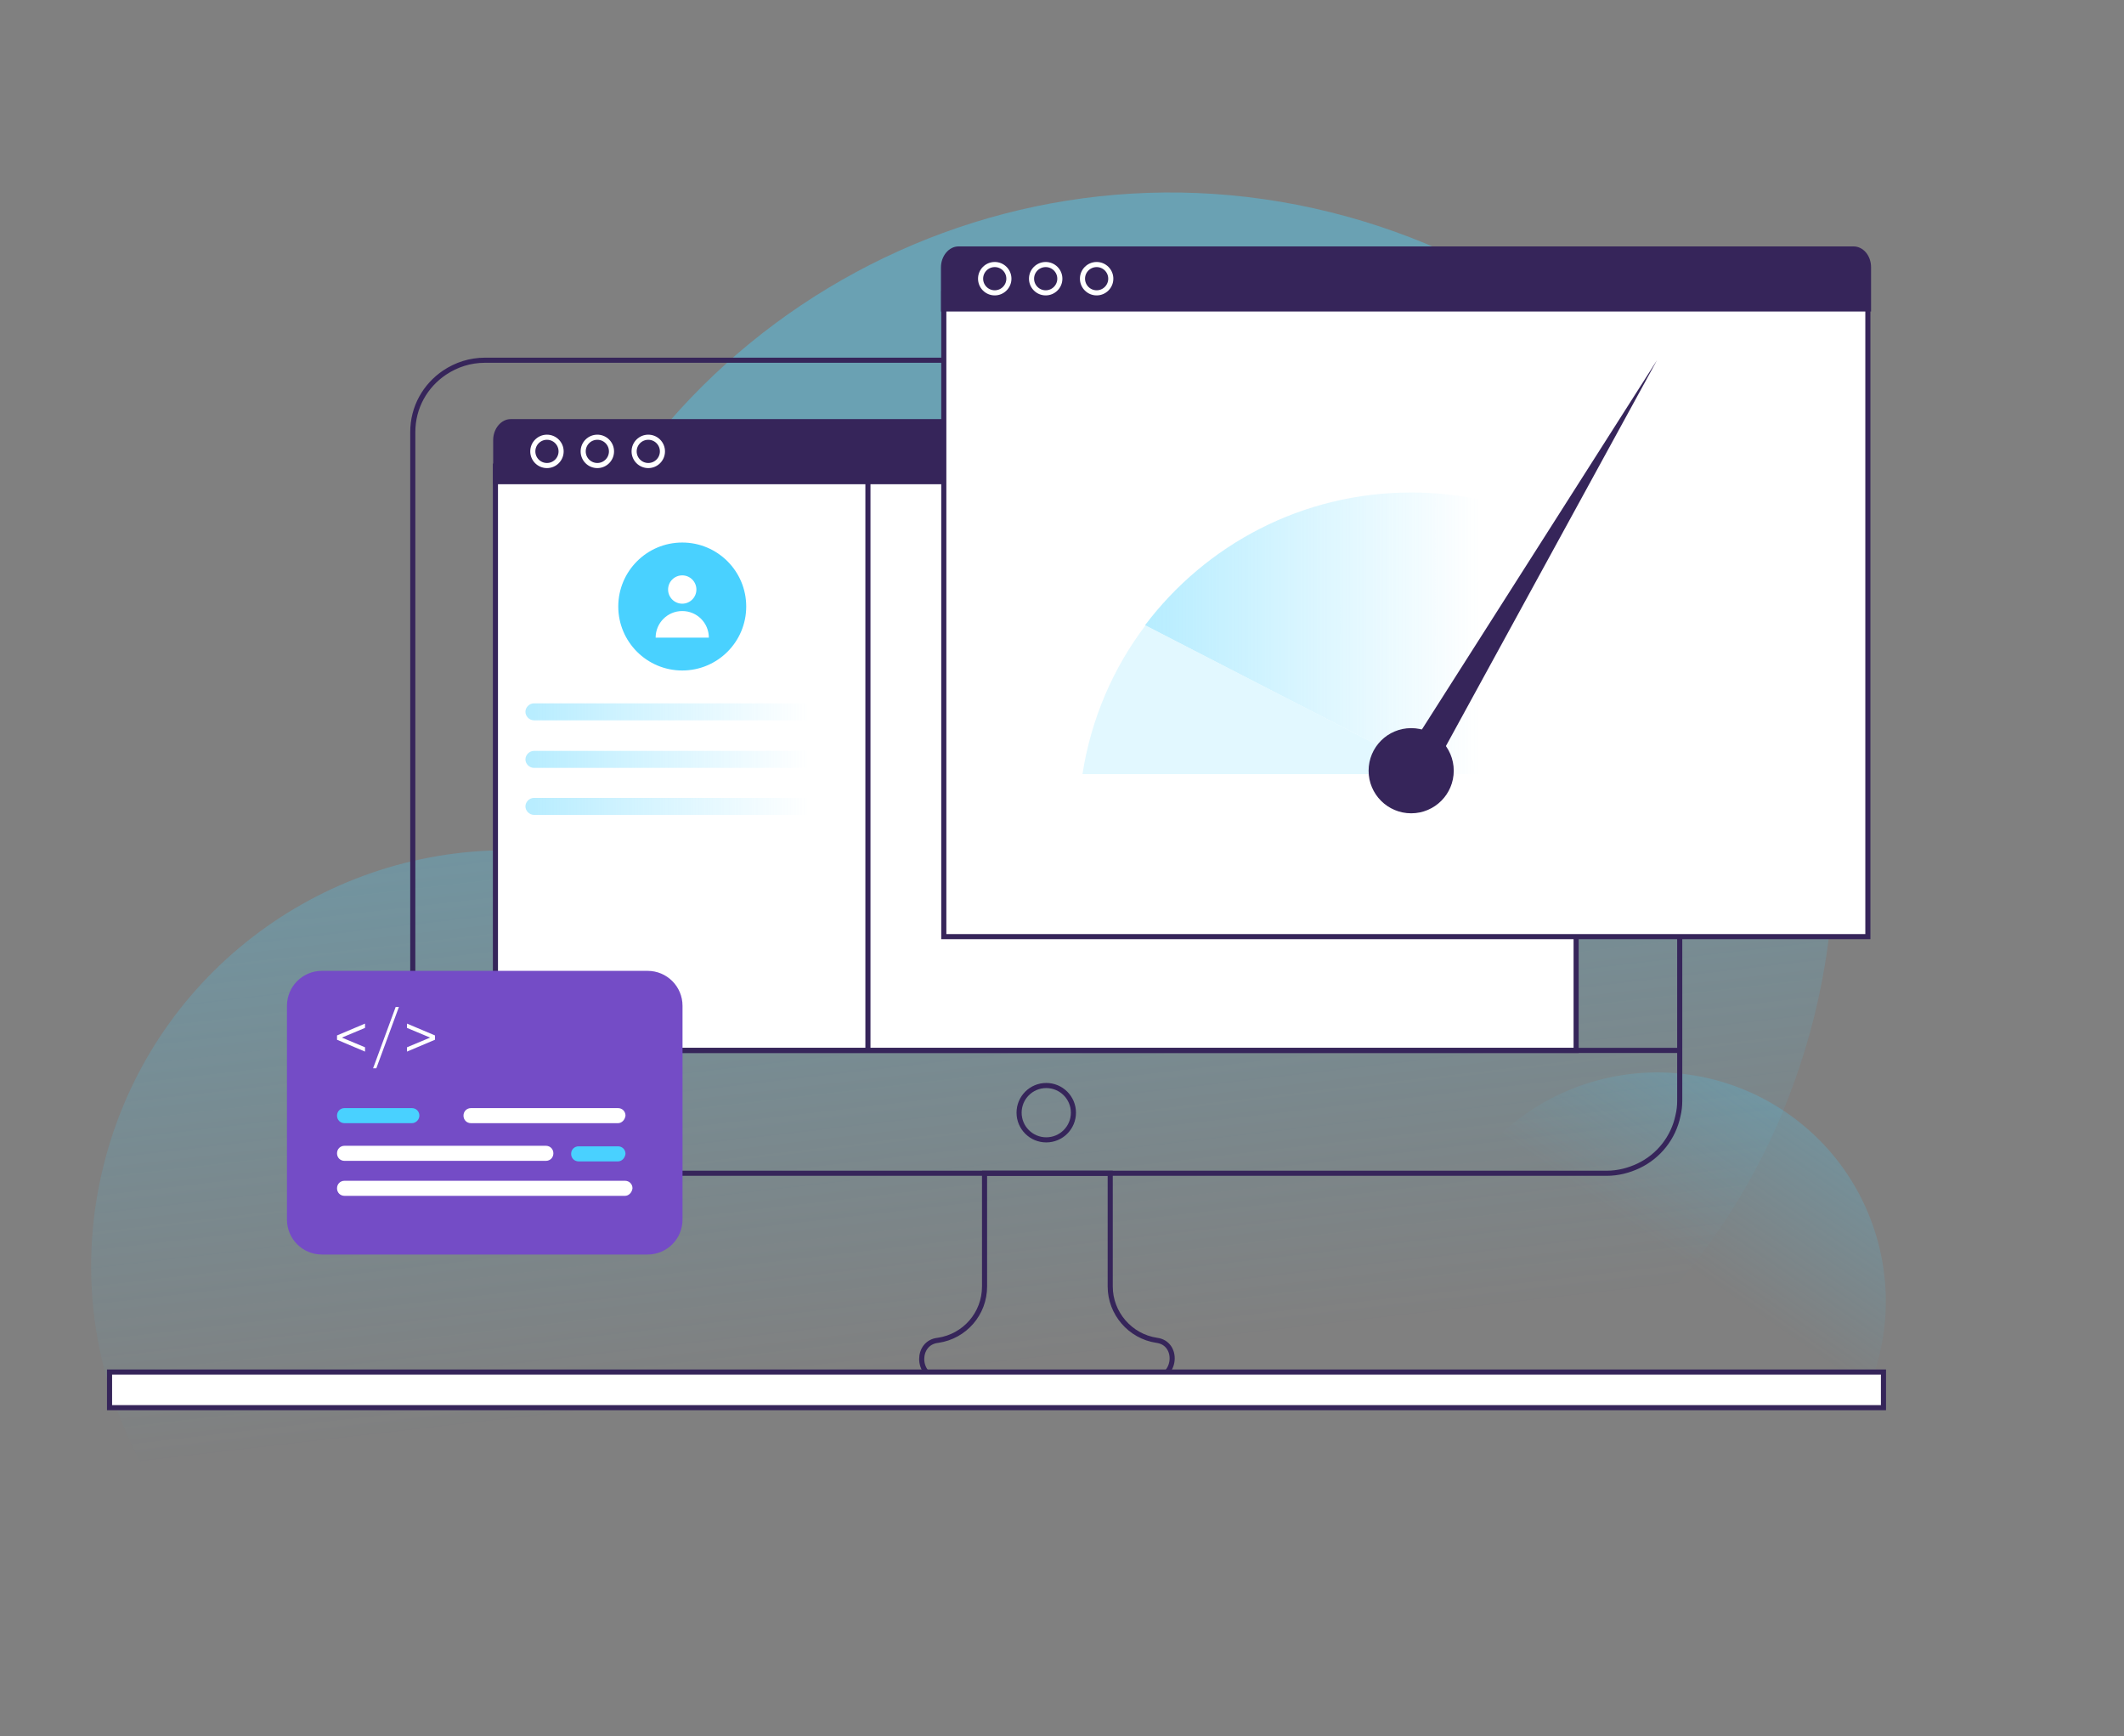
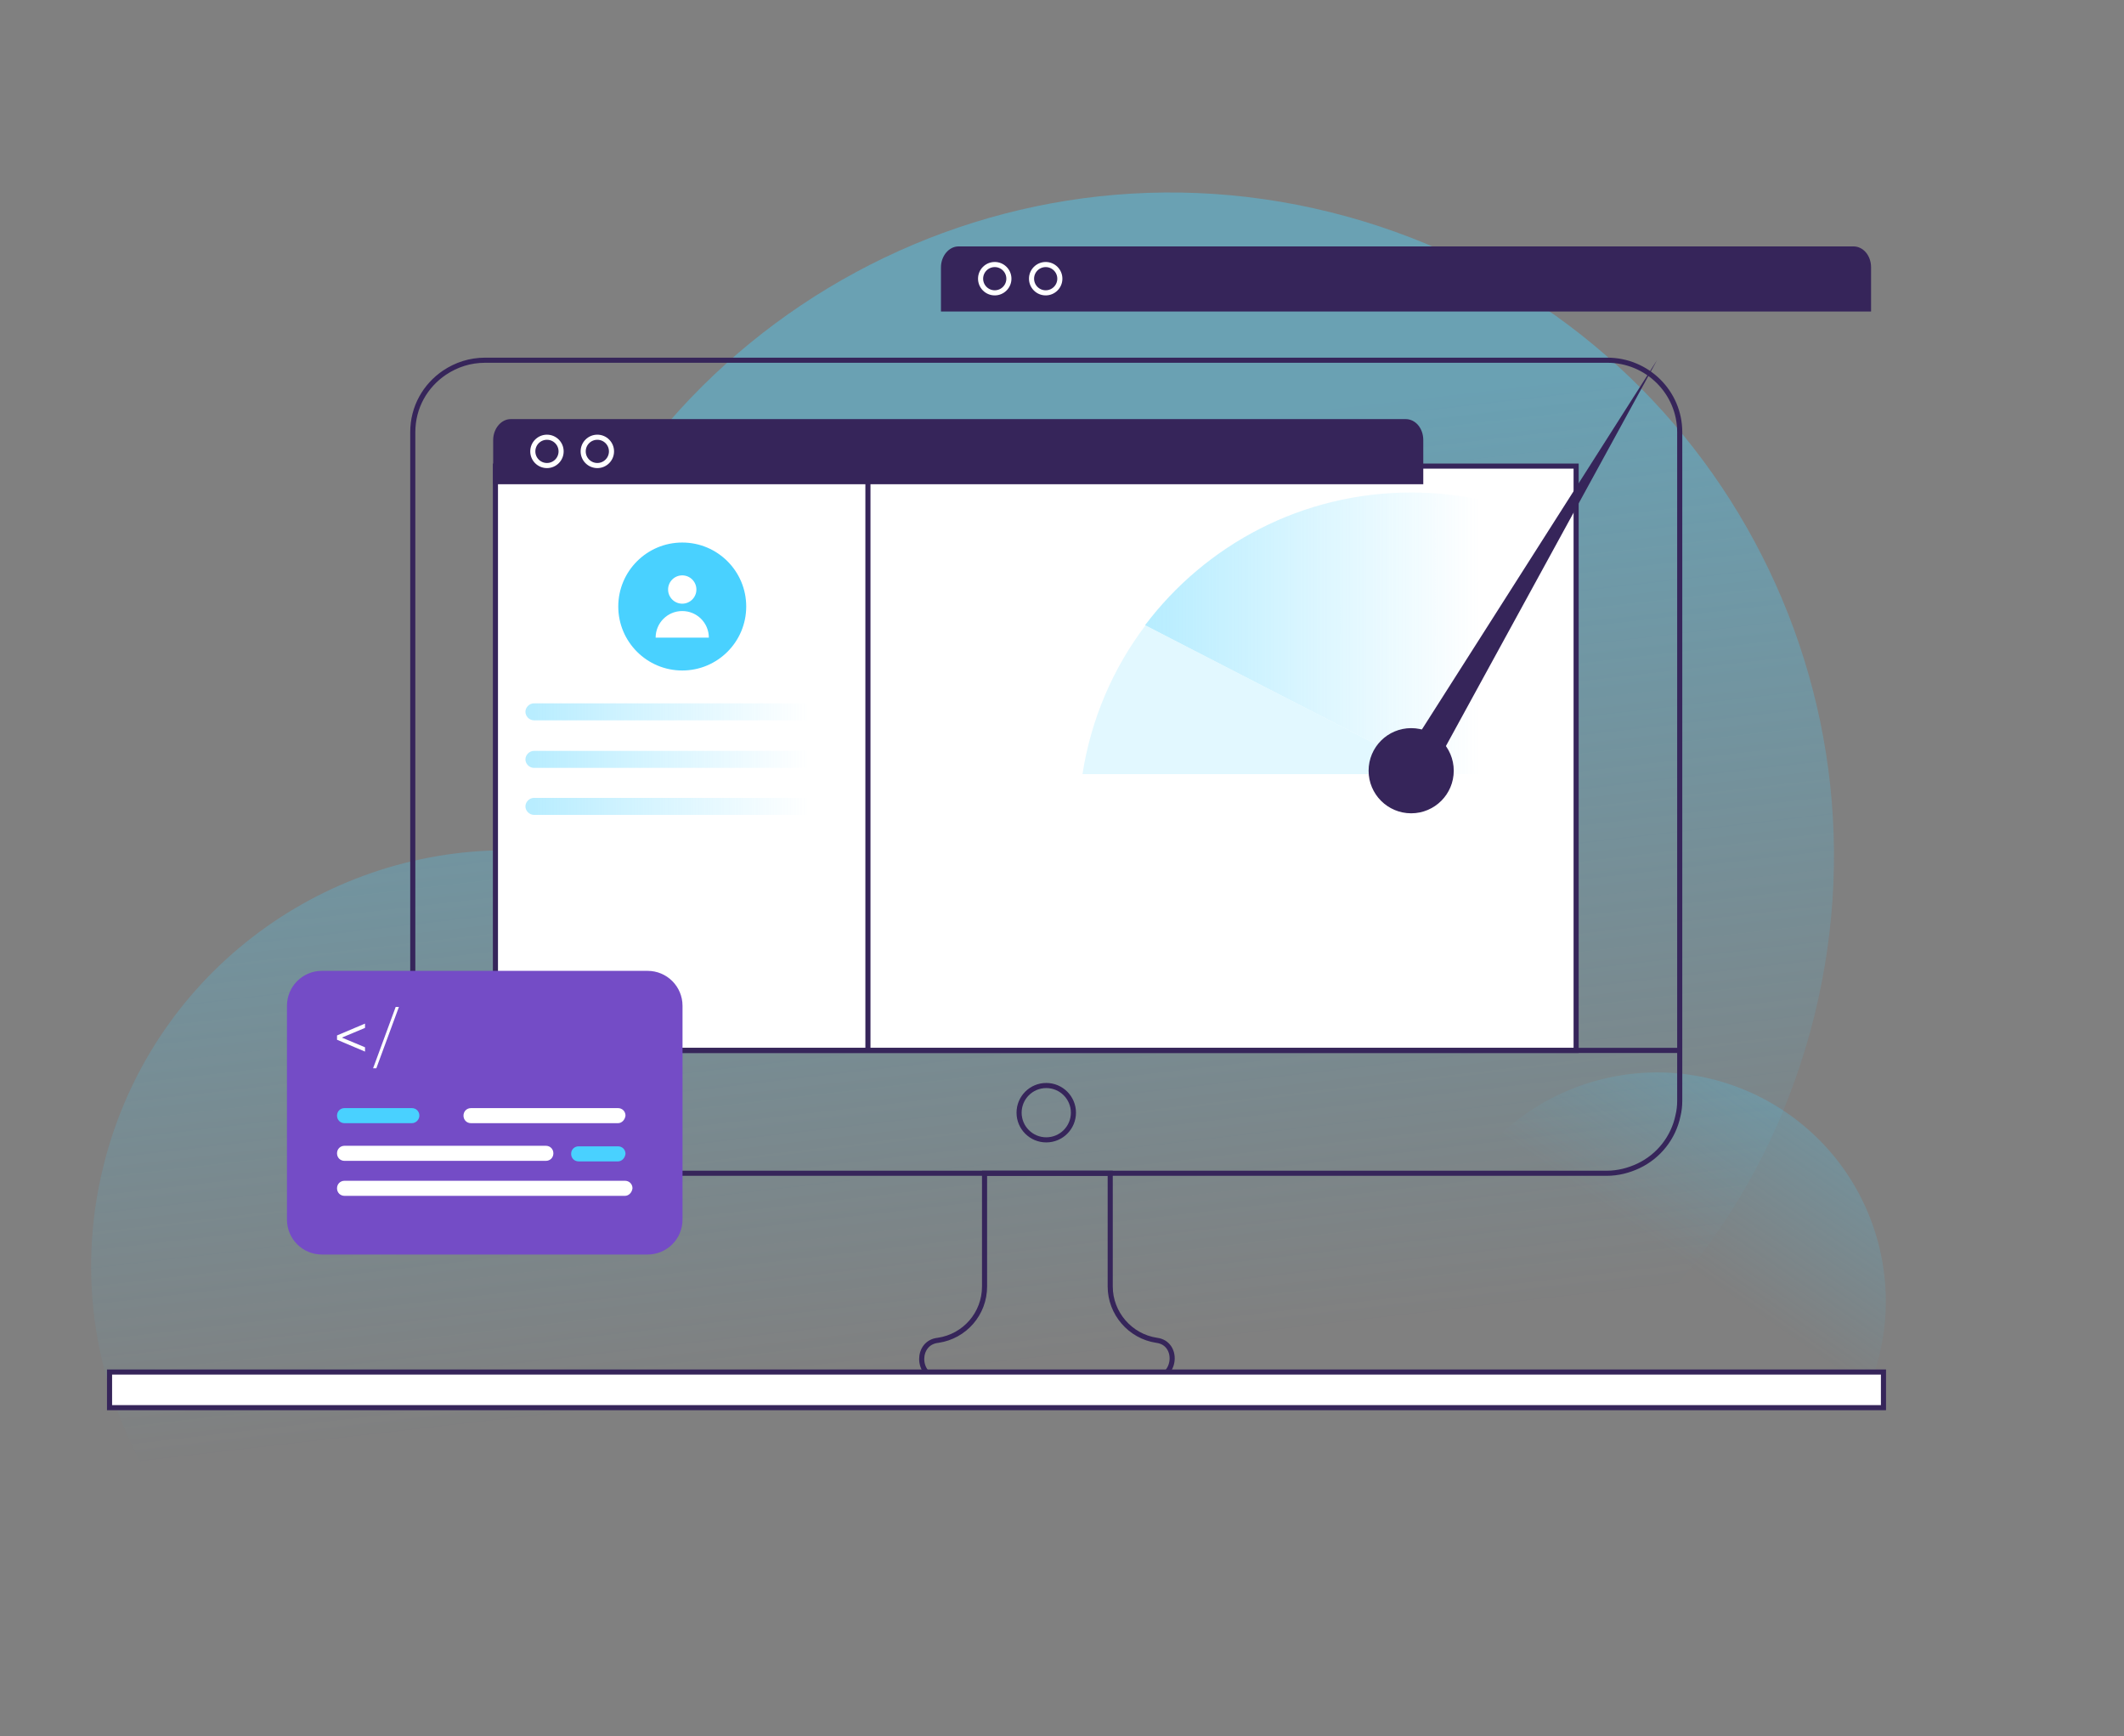
<svg xmlns="http://www.w3.org/2000/svg" width="416" height="340" viewBox="0 0 416 340" fill="none">
  <rect x="0" y="0" width="416" height="340" fill="#808080" stroke="none" />
  <path opacity="0.4" d="M355.341 198.989C338.044 268.73 267.527 311.195 197.898 293.899C188.695 291.57 179.936 288.355 171.731 284.364C155.1 317.626 117.069 336.032 79.594 326.718C36.019 315.963 9.409 271.835 20.275 228.261C29.478 191.228 62.63 166.503 99.218 166.503C99.329 156.524 100.549 146.434 103.099 136.456C120.396 66.826 190.912 24.25 260.542 41.546C330.172 58.843 372.637 129.249 355.341 198.989Z" fill="url(#paint0_linear)" />
  <path opacity="0.4" d="M367.817 243.222C361.414 219.326 336.852 205.146 312.956 211.548C289.061 217.951 274.88 242.513 281.283 266.409C287.685 290.305 312.247 304.486 336.143 298.083C360.039 291.68 374.22 267.118 367.817 243.222Z" fill="url(#paint1_linear)" />
  <path d="M328.985 84.621V215.565C328.985 216.563 328.874 217.561 328.652 218.448C327.765 222.772 324.883 226.431 320.891 228.316C319.006 229.203 316.9 229.757 314.682 229.757H95.038C87.166 229.757 80.846 223.437 80.846 215.565V84.621C80.846 79.743 83.285 75.529 87.055 72.979C89.383 71.427 92.044 70.54 95.038 70.54H314.793C322.665 70.54 328.985 76.86 328.985 84.621Z" stroke="#36255A" stroke-miterlimit="10" stroke-linecap="round" />
  <path d="M308.696 91.275H97.034V205.699H308.696V91.275Z" fill="white" stroke="#36255A" stroke-miterlimit="10" stroke-linecap="round" />
  <path d="M278.759 86.175V94.823H96.591V86.175C96.591 83.957 98.143 82.072 100.028 82.072H275.322C277.207 82.072 278.759 83.846 278.759 86.175Z" fill="#36255A" />
  <path d="M107.124 91.165C108.655 91.165 109.896 89.924 109.896 88.393C109.896 86.862 108.655 85.621 107.124 85.621C105.594 85.621 104.353 86.862 104.353 88.393C104.353 89.924 105.594 91.165 107.124 91.165Z" stroke="white" stroke-miterlimit="10" stroke-linecap="round" />
  <path d="M116.992 91.165C118.522 91.165 119.764 89.924 119.764 88.393C119.764 86.862 118.522 85.621 116.992 85.621C115.461 85.621 114.22 86.862 114.22 88.393C114.22 89.924 115.461 91.165 116.992 91.165Z" stroke="white" stroke-miterlimit="10" stroke-linecap="round" />
-   <path d="M126.97 91.165C128.501 91.165 129.742 89.924 129.742 88.393C129.742 86.862 128.501 85.621 126.97 85.621C125.439 85.621 124.198 86.862 124.198 88.393C124.198 89.924 125.439 91.165 126.97 91.165Z" stroke="white" stroke-miterlimit="10" stroke-linecap="round" />
  <path d="M80.846 205.698H328.834" stroke="#36255A" stroke-miterlimit="10" stroke-linecap="round" />
  <path d="M204.916 223.216C207.855 223.216 210.238 220.834 210.238 217.894C210.238 214.955 207.855 212.572 204.916 212.572C201.976 212.572 199.594 214.955 199.594 217.894C199.594 220.834 201.976 223.216 204.916 223.216Z" stroke="#36255A" stroke-miterlimit="10" stroke-linecap="round" />
  <path d="M225.76 269.896L205.026 269.674L184.292 269.896C181.742 269.896 180.522 268.011 180.522 266.126C180.522 264.463 181.52 262.689 183.738 262.467C188.949 261.691 192.83 257.256 192.83 251.934V229.759H217.444V251.934C217.444 257.145 221.325 261.691 226.536 262.467C230.971 263.021 230.416 269.896 225.76 269.896Z" stroke="#36255A" stroke-miterlimit="10" stroke-linecap="round" />
  <path d="M368.89 268.676H21.456V275.661H368.89V268.676Z" fill="white" stroke="#36255A" stroke-miterlimit="10" stroke-linecap="round" />
-   <path d="M365.835 57.458H184.848V183.413H365.835V57.458Z" fill="white" stroke="#36255A" stroke-miterlimit="10" stroke-linecap="round" />
  <path d="M366.461 52.357V61.006H184.293V52.357C184.293 50.14 185.845 48.255 187.73 48.255H363.024C364.909 48.255 366.461 50.029 366.461 52.357Z" fill="#36255A" />
  <path d="M194.827 57.346C196.357 57.346 197.598 56.105 197.598 54.575C197.598 53.044 196.357 51.803 194.827 51.803C193.296 51.803 192.055 53.044 192.055 54.575C192.055 56.105 193.296 57.346 194.827 57.346Z" stroke="white" stroke-miterlimit="10" stroke-linecap="round" />
  <path d="M204.805 57.346C206.336 57.346 207.577 56.105 207.577 54.575C207.577 53.044 206.336 51.803 204.805 51.803C203.274 51.803 202.033 53.044 202.033 54.575C202.033 56.105 203.274 57.346 204.805 57.346Z" stroke="white" stroke-miterlimit="10" stroke-linecap="round" />
-   <path d="M214.784 57.346C216.314 57.346 217.555 56.105 217.555 54.575C217.555 53.044 216.314 51.803 214.784 51.803C213.253 51.803 212.012 53.044 212.012 54.575C212.012 56.105 213.253 57.346 214.784 57.346Z" stroke="white" stroke-miterlimit="10" stroke-linecap="round" />
  <path d="M279.203 105.91C281.652 105.91 283.638 103.924 283.638 101.475C283.638 99.026 281.652 97.04 279.203 97.04C276.753 97.04 274.768 99.026 274.768 101.475C274.768 103.924 276.753 105.91 279.203 105.91Z" fill="white" />
  <path d="M279.203 143.275C280.06 143.275 280.755 142.58 280.755 141.723C280.755 140.866 280.06 140.171 279.203 140.171C278.345 140.171 277.65 140.866 277.65 141.723C277.65 142.58 278.345 143.275 279.203 143.275Z" fill="white" />
  <path d="M265.343 112.895C267.425 112.895 269.113 111.207 269.113 109.125C269.113 107.043 267.425 105.355 265.343 105.355C263.261 105.355 261.573 107.043 261.573 109.125C261.573 111.207 263.261 112.895 265.343 112.895Z" fill="white" />
  <path d="M265.343 138.396C266.506 138.396 267.45 137.453 267.45 136.289C267.45 135.126 266.506 134.183 265.343 134.183C264.179 134.183 263.236 135.126 263.236 136.289C263.236 137.453 264.179 138.396 265.343 138.396Z" fill="white" />
  <path d="M293.283 112.895C295.365 112.895 297.053 111.207 297.053 109.125C297.053 107.043 295.365 105.355 293.283 105.355C291.201 105.355 289.514 107.043 289.514 109.125C289.514 111.207 291.201 112.895 293.283 112.895Z" fill="white" />
-   <path d="M256.806 124.094C258.52 124.094 259.91 122.704 259.91 120.989C259.91 119.275 258.52 117.885 256.806 117.885C255.091 117.885 253.701 119.275 253.701 120.989C253.701 122.704 255.091 124.094 256.806 124.094Z" fill="white" />
  <path opacity="0.4" d="M162.783 159.574H104.573C103.686 159.574 102.91 158.798 102.91 157.911C102.91 157.024 103.686 156.248 104.573 156.248H162.783C163.67 156.248 164.446 157.024 164.446 157.911C164.446 158.909 163.67 159.574 162.783 159.574Z" fill="url(#paint2_linear)" />
  <path opacity="0.4" d="M162.783 141.058H104.573C103.686 141.058 102.91 140.282 102.91 139.395C102.91 138.508 103.686 137.731 104.573 137.731H162.783C163.67 137.731 164.446 138.508 164.446 139.395C164.446 140.282 163.67 141.058 162.783 141.058Z" fill="url(#paint3_linear)" />
  <path opacity="0.4" d="M162.783 150.371H104.573C103.686 150.371 102.91 149.595 102.91 148.708C102.91 147.821 103.686 147.045 104.573 147.045H162.783C163.67 147.045 164.446 147.821 164.446 148.708C164.446 149.595 163.67 150.371 162.783 150.371Z" fill="url(#paint4_linear)" />
  <path d="M133.623 131.3C140.542 131.3 146.152 125.691 146.152 118.771C146.152 111.852 140.542 106.242 133.623 106.242C126.703 106.242 121.094 111.852 121.094 118.771C121.094 125.691 126.703 131.3 133.623 131.3Z" fill="#49D1FF" />
  <path d="M133.622 118.217C135.153 118.217 136.394 116.976 136.394 115.445C136.394 113.914 135.153 112.673 133.622 112.673C132.092 112.673 130.851 113.914 130.851 115.445C130.851 116.976 132.092 118.217 133.622 118.217Z" fill="white" />
  <path d="M138.833 124.869H128.411C128.411 121.987 130.74 119.658 133.622 119.658C136.505 119.658 138.833 121.987 138.833 124.869Z" fill="white" />
  <path d="M169.99 91.939V205.476" stroke="#36255A" stroke-miterlimit="10" stroke-linecap="round" />
  <path opacity="0.4" d="M340.876 151.594H280.836L224.243 122.464C236.14 106.675 255.041 96.446 276.389 96.446C309.077 96.446 336.095 120.351 340.876 151.594Z" fill="url(#paint5_linear)" />
  <path d="M280.835 151.593H212.012C213.679 140.808 218.016 130.802 224.353 122.463L280.835 151.593Z" fill="#E2F8FF" />
  <path d="M276.388 159.266C280.993 159.266 284.727 155.532 284.727 150.927C284.727 146.321 280.993 142.588 276.388 142.588C271.782 142.588 268.049 146.321 268.049 150.927C268.049 155.532 271.782 159.266 276.388 159.266Z" fill="#36255A" />
  <path d="M324.532 70.54L273.275 151.038L278.723 154.262L324.532 70.54Z" fill="#36255A" />
  <path d="M126.826 245.669H63.055C59.26 245.669 56.203 242.612 56.203 238.817V196.971C56.203 193.176 59.26 190.119 63.055 190.119H126.826C130.621 190.119 133.677 193.176 133.677 196.971V238.817C133.677 242.612 130.621 245.669 126.826 245.669Z" fill="#744CC6" />
  <path d="M71.49 205.086V205.929L66.009 203.61V202.767L71.49 200.448V201.292L66.957 203.189L71.49 205.086Z" fill="white" />
  <path d="M73.705 209.197H73.072L77.499 197.181H78.132L73.705 209.197Z" fill="white" />
-   <path d="M85.194 203.61L79.713 205.929V205.086L84.245 203.189L79.713 201.292V200.448L85.194 202.767V203.61Z" fill="white" />
  <path d="M122.402 234.179H67.484C66.641 234.179 66.009 233.546 66.009 232.703C66.009 231.86 66.641 231.228 67.484 231.228H122.402C123.245 231.228 123.877 231.86 123.877 232.703C123.772 233.546 123.14 234.179 122.402 234.179Z" fill="white" />
  <path d="M106.907 227.327H67.484C66.641 227.327 66.009 226.695 66.009 225.852C66.009 225.008 66.641 224.376 67.484 224.376H106.907C107.75 224.376 108.382 225.008 108.382 225.852C108.382 226.695 107.75 227.327 106.907 227.327Z" fill="white" />
  <path d="M80.66 219.948H67.484C66.641 219.948 66.009 219.316 66.009 218.473C66.009 217.63 66.641 216.997 67.484 216.997H80.66C81.504 216.997 82.136 217.63 82.136 218.473C82.136 219.211 81.504 219.948 80.66 219.948Z" fill="#49D1FF" />
  <path d="M121.031 219.948H92.255C91.412 219.948 90.779 219.316 90.779 218.473C90.779 217.63 91.412 216.997 92.255 216.997H121.031C121.874 216.997 122.507 217.63 122.507 218.473C122.401 219.316 121.769 219.948 121.031 219.948Z" fill="white" />
  <path d="M121.032 227.433H113.337C112.494 227.433 111.861 226.8 111.861 225.957C111.861 225.114 112.494 224.481 113.337 224.481H121.032C121.875 224.481 122.507 225.114 122.507 225.957C122.402 226.8 121.77 227.433 121.032 227.433Z" fill="#49D1FF" />
  <defs>
    <linearGradient id="paint0_linear" x1="175.042" y1="89.858" x2="211.676" y2="406.016" gradientUnits="userSpaceOnUse">
      <stop stop-color="#49D1FF" />
      <stop offset="0.562" stop-color="#49D1FF" stop-opacity="0" />
    </linearGradient>
    <linearGradient id="paint1_linear" x1="371.501" y1="192.5" x2="302.087" y2="293.705" gradientUnits="userSpaceOnUse">
      <stop stop-color="#49D1FF" />
      <stop offset="0.562" stop-color="#49D1FF" stop-opacity="0" />
    </linearGradient>
    <linearGradient id="paint2_linear" x1="102.846" y1="157.96" x2="164.399" y2="157.96" gradientUnits="userSpaceOnUse">
      <stop stop-color="#49D1FF" />
      <stop offset="0.903" stop-color="#49D1FF" stop-opacity="0" />
    </linearGradient>
    <linearGradient id="paint3_linear" x1="102.846" y1="139.389" x2="164.399" y2="139.389" gradientUnits="userSpaceOnUse">
      <stop stop-color="#49D1FF" />
      <stop offset="0.903" stop-color="#49D1FF" stop-opacity="0" />
    </linearGradient>
    <linearGradient id="paint4_linear" x1="102.846" y1="148.674" x2="164.399" y2="148.674" gradientUnits="userSpaceOnUse">
      <stop stop-color="#49D1FF" />
      <stop offset="0.903" stop-color="#49D1FF" stop-opacity="0" />
    </linearGradient>
    <linearGradient id="paint5_linear" x1="224.258" y1="123.971" x2="340.892" y2="123.971" gradientUnits="userSpaceOnUse">
      <stop stop-color="#49D1FF" />
      <stop offset="0.562" stop-color="#49D1FF" stop-opacity="0" />
    </linearGradient>
  </defs>
</svg>